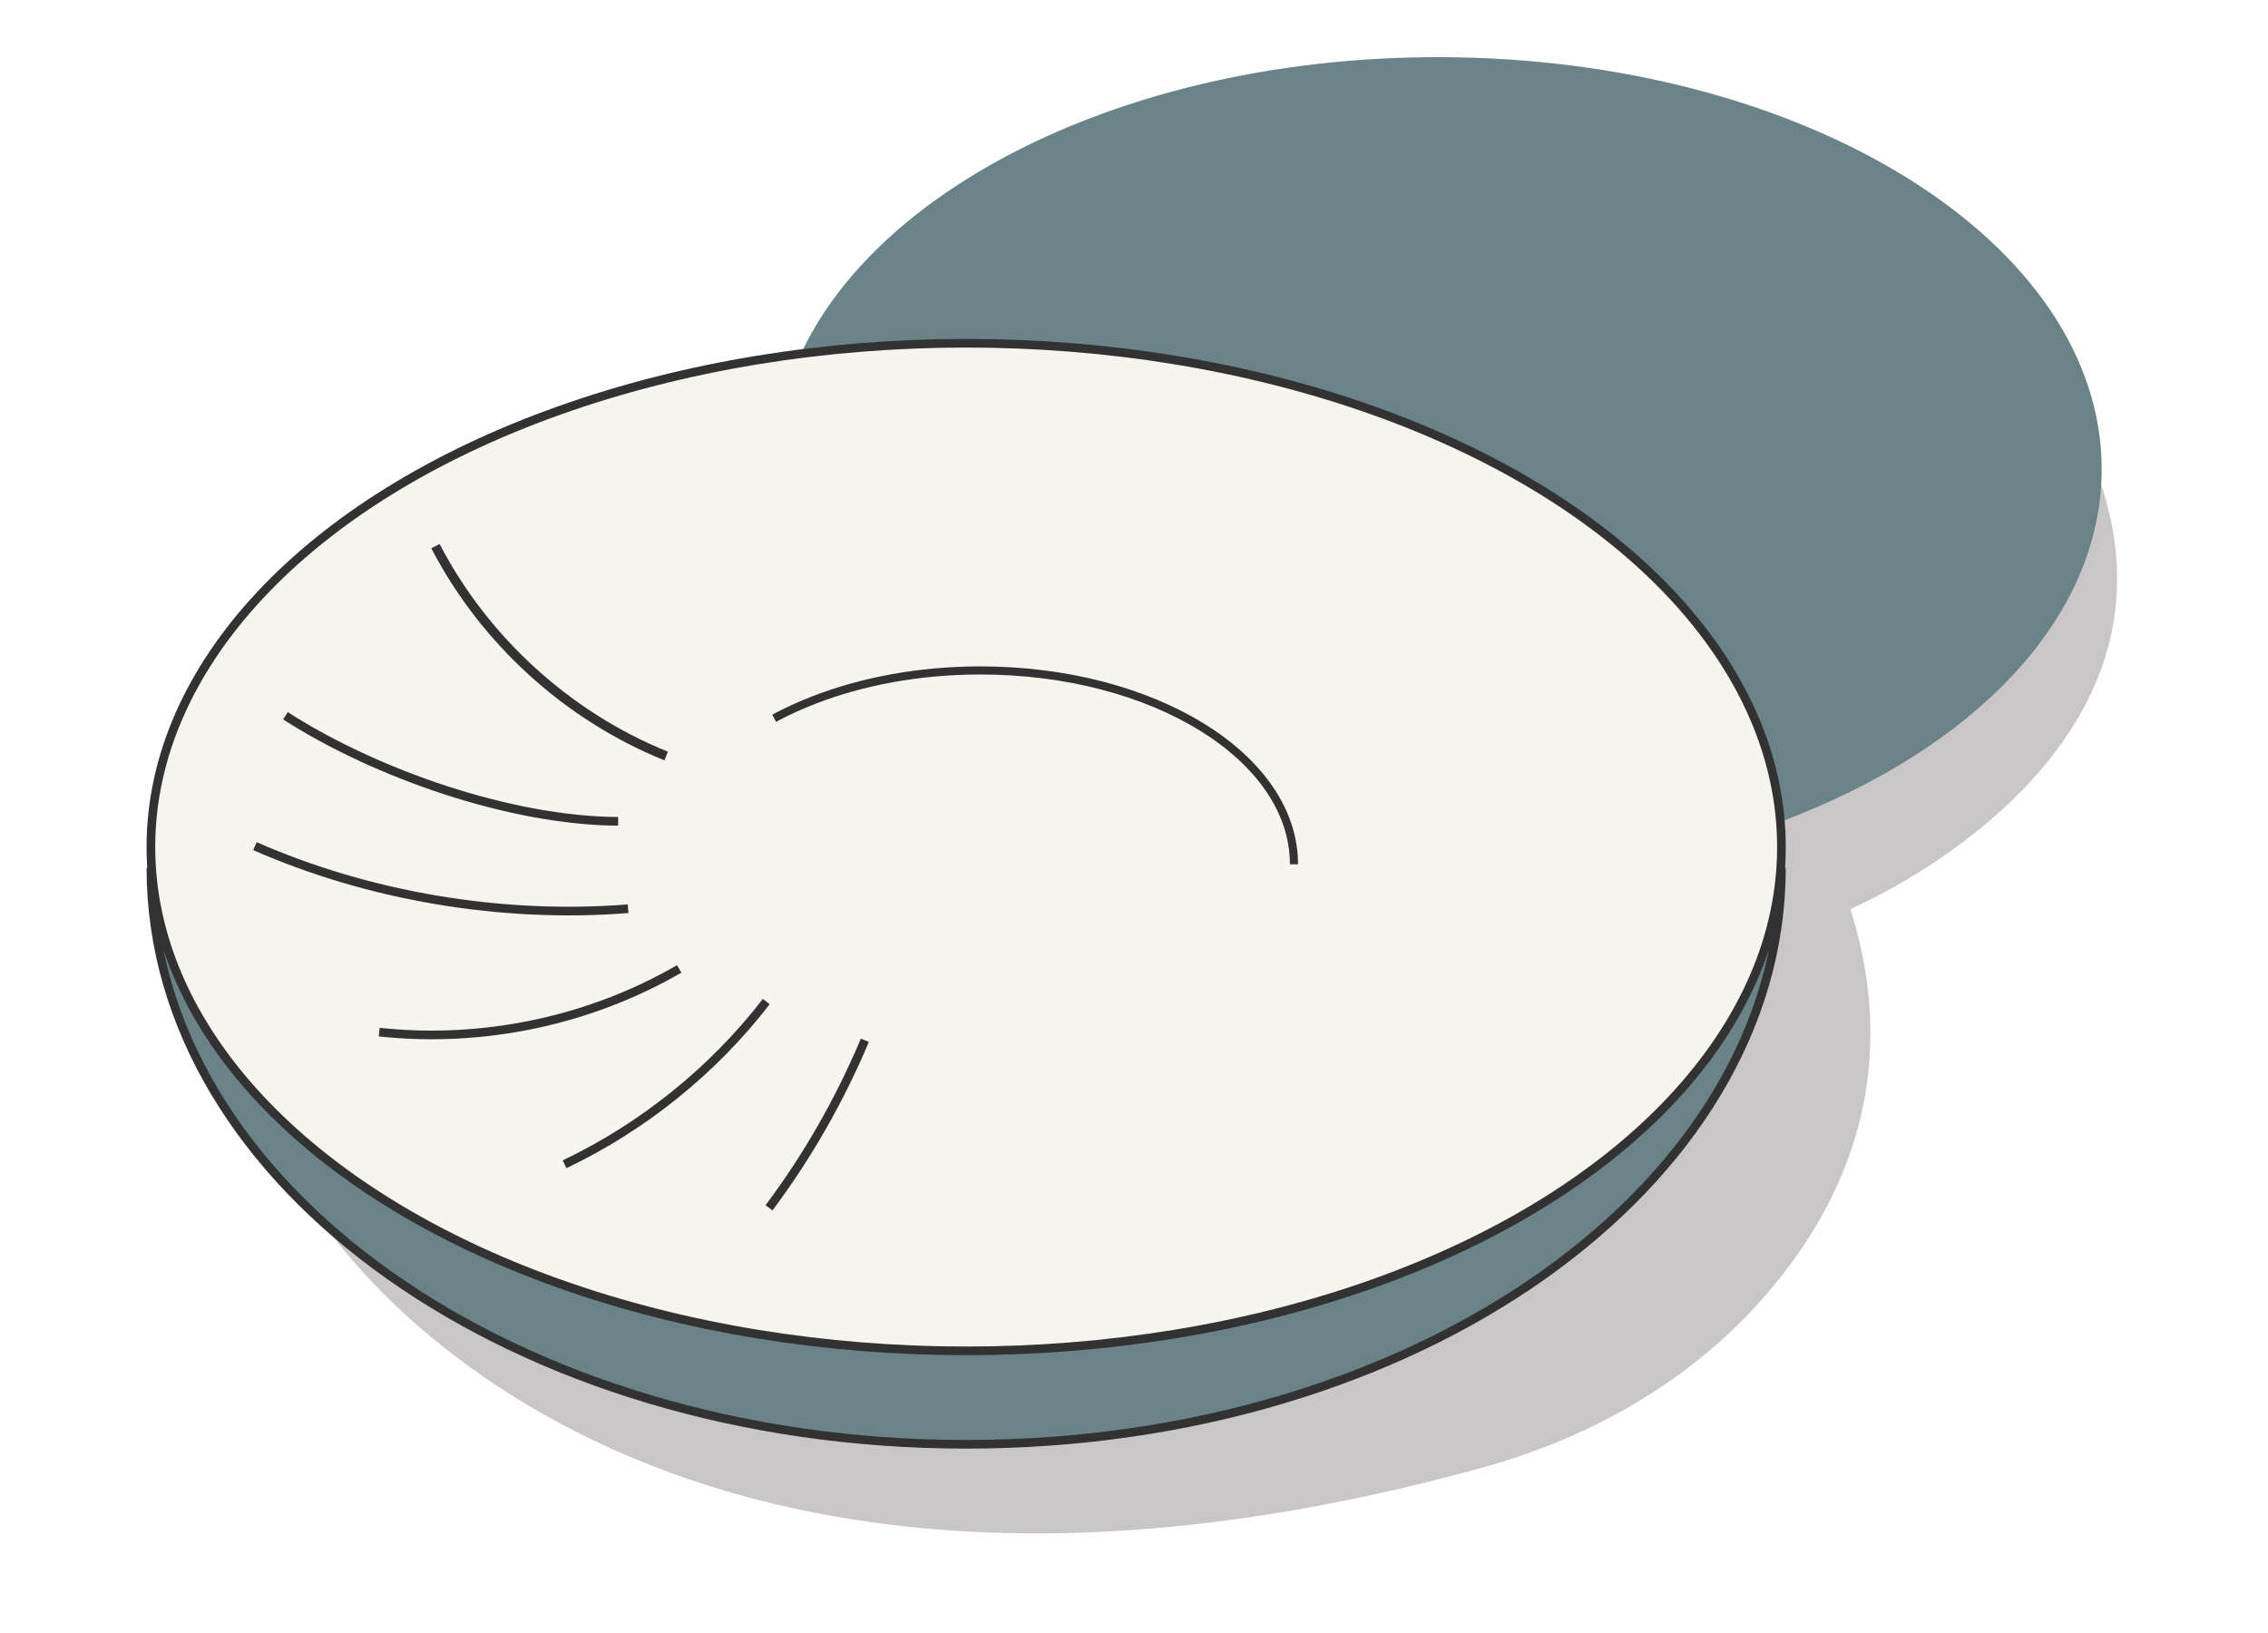
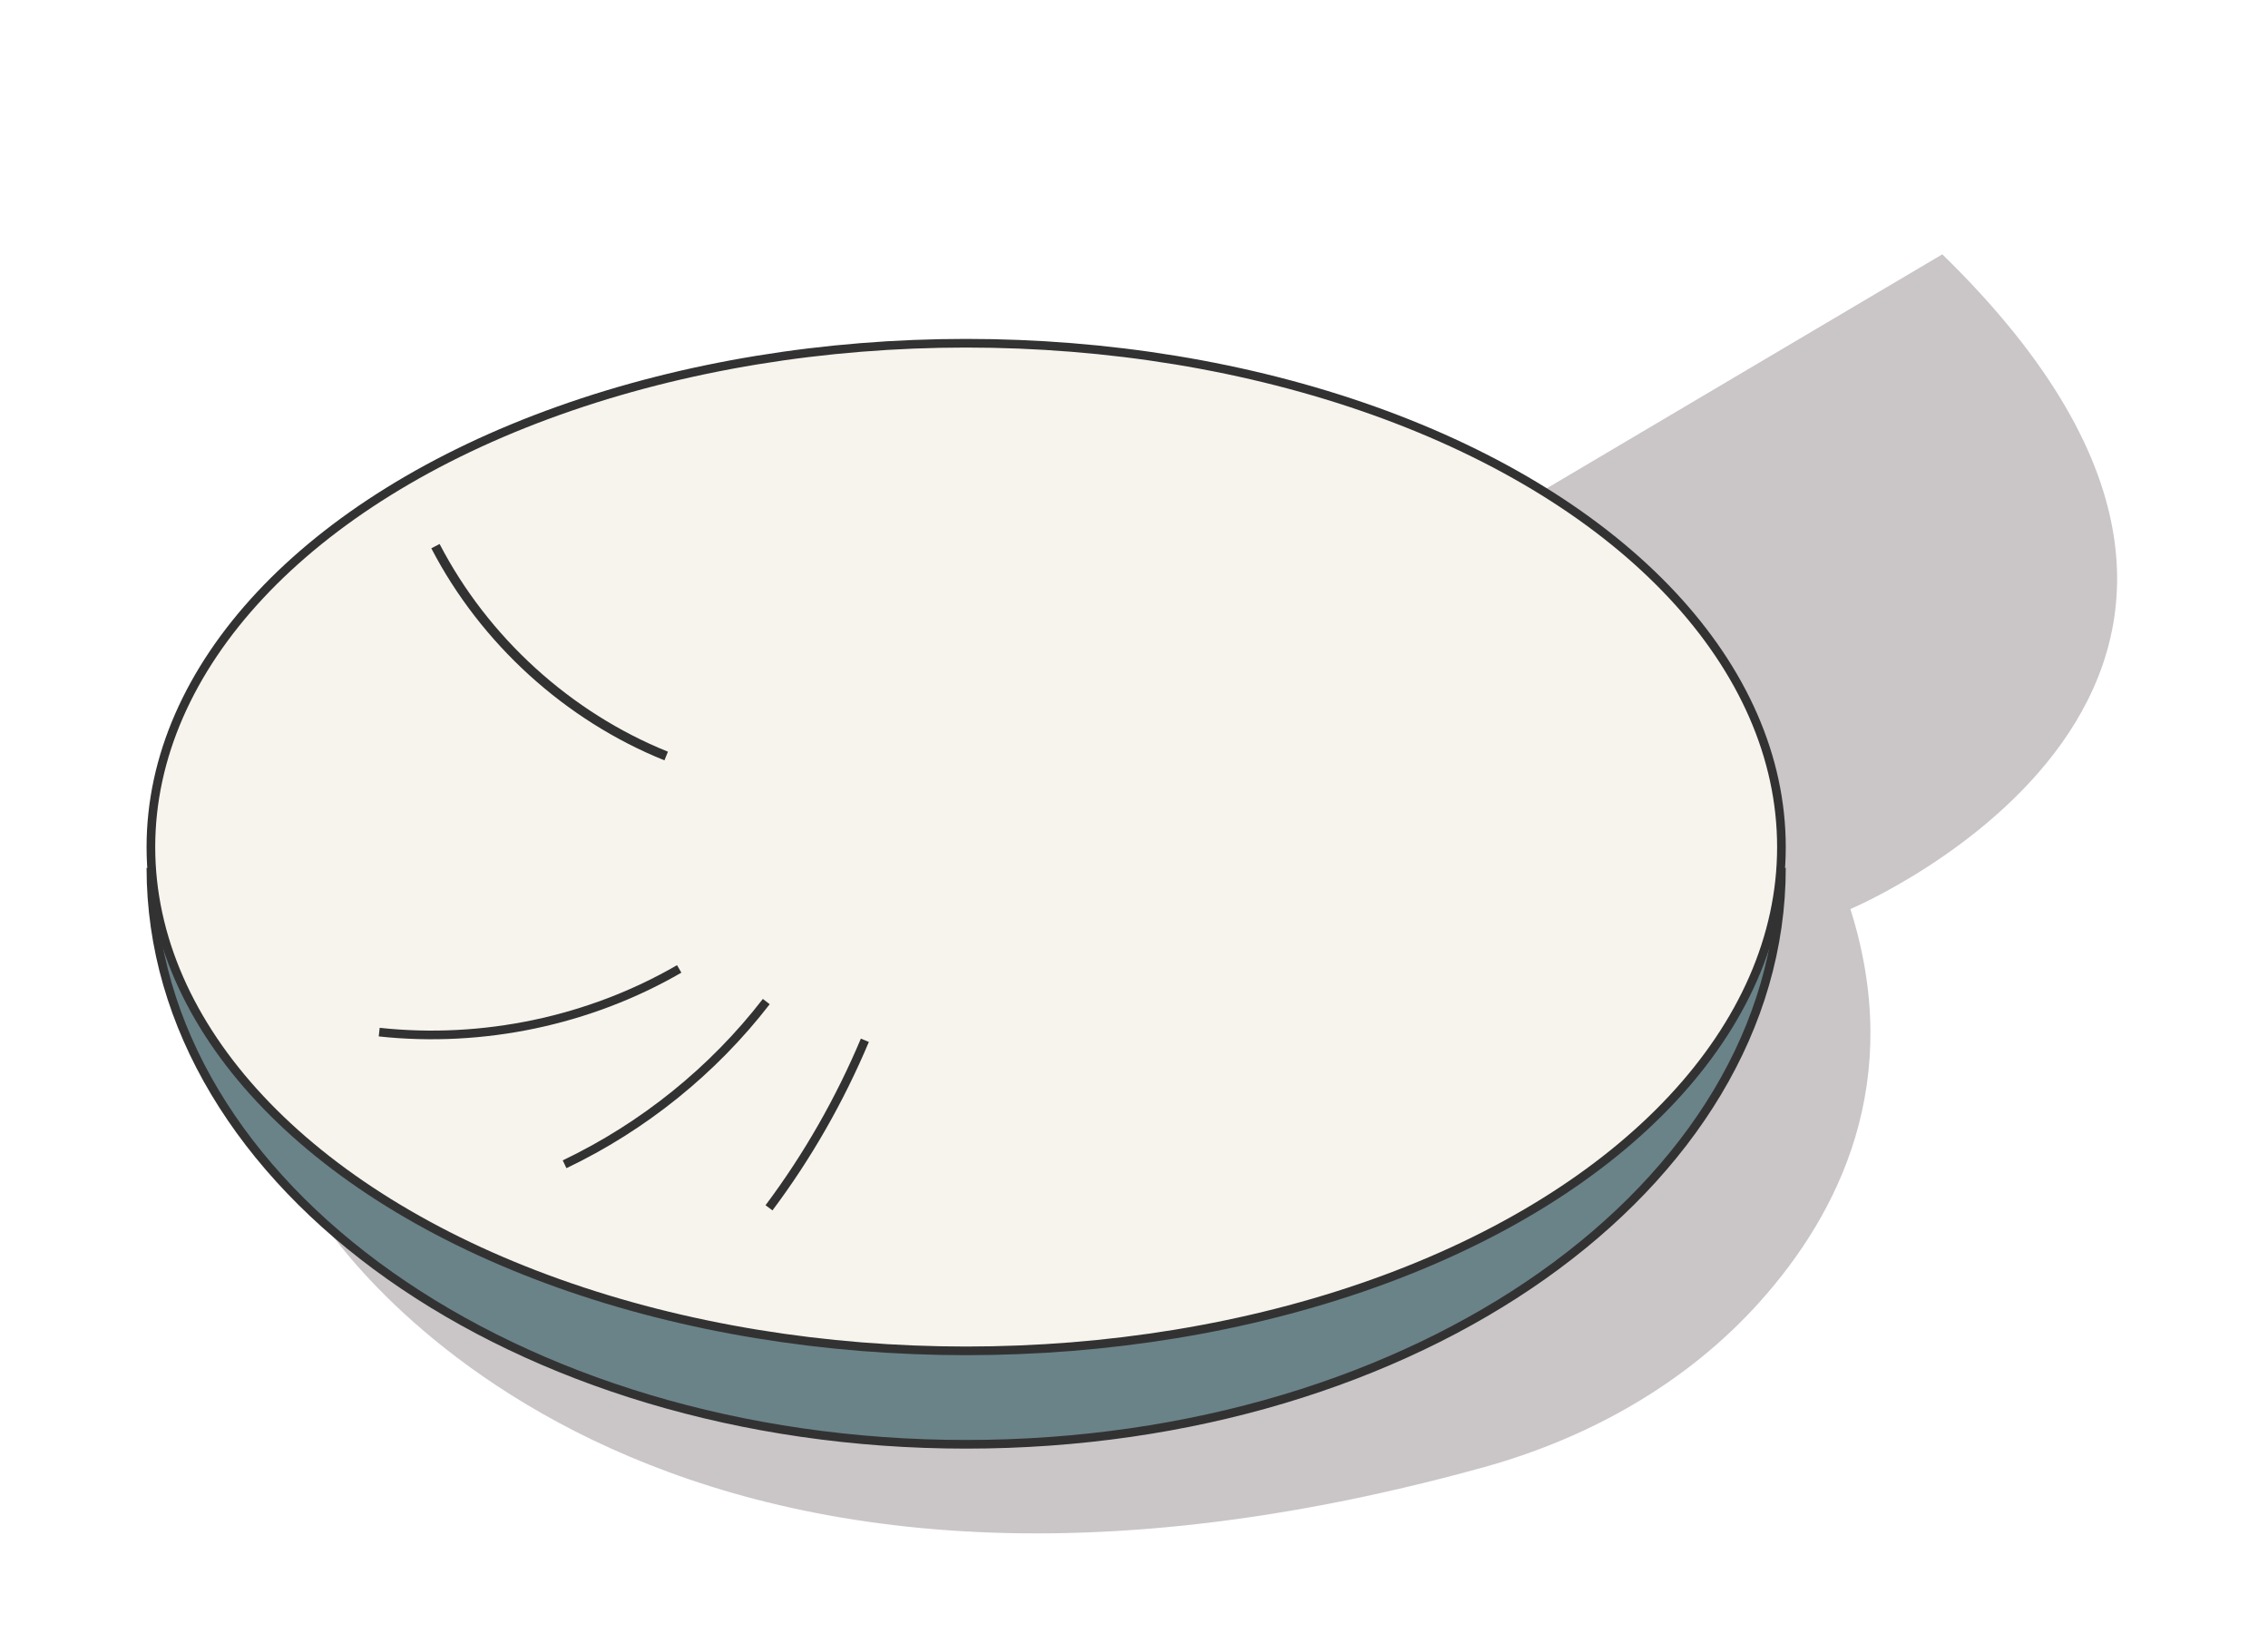
<svg xmlns="http://www.w3.org/2000/svg" version="1.1" x="0px" y="0px" viewBox="0 0 75 54" enable-background="new 0 0 75 54" xml:space="preserve">
  <g id="Layer_2">
</g>
  <g id="Layer_3">
</g>
  <g id="Layer_7">
</g>
  <g id="Layer_8">
</g>
  <g id="Layer_1">
</g>
  <g id="Layer_4">
</g>
  <g id="Layer_5">
</g>
  <g id="Layer_6">
    <g>
      <g>
        <path fill="#CAC6C7" d="M10.52,40.18c0,0,9.82,16.29,38.54,8.34c3.5-0.97,6.74-2.79,9.15-5.49c2.62-2.93,4.78-7.28,2.98-12.97     c0,0,17.63-7.42,3.04-21.65L10.52,40.18z" />
      </g>
      <g>
-         <path fill="#6A8389" d="M47.55,1.89c-9.98,0-18.41,4.14-21.06,9.8c1.77-0.22,3.59-0.34,5.47-0.34c14.43,0,26.22,7.01,26.93,15.82     c6.36-2.38,10.61-6.71,10.61-11.66C69.49,7.99,59.66,1.89,47.55,1.89z" />
        <path fill="#6A8389" stroke="#333232" stroke-width="0.286" stroke-miterlimit="10" d="M58.91,28.7     c0,10.53-12.07,19.06-26.96,19.06S4.99,39.23,4.99,28.7" />
        <ellipse fill="#F7F3ED" stroke="#333232" stroke-width="0.286" stroke-miterlimit="10" cx="31.95" cy="28.01" rx="26.96" ry="16.66" />
-         <path fill="none" stroke="#333232" stroke-width="0.268" stroke-miterlimit="10" d="M25.6,23.75c0.41-0.22,0.85-0.42,1.31-0.6     c1.6-0.62,3.48-0.98,5.51-0.98c5.73,0,10.37,2.87,10.37,6.41" />
-         <path fill="none" stroke="#333232" stroke-width="0.286" stroke-miterlimit="10" d="M9.44,23.67c2.99,1.92,7.44,3.47,11,3.49" />
-         <path fill="none" stroke="#333232" stroke-width="0.286" stroke-miterlimit="10" d="M8.43,27.98c3.78,1.66,8.16,2.4,12.34,2.07" />
        <path fill="none" stroke="#333232" stroke-width="0.286" stroke-miterlimit="10" d="M12.54,34.13c3.42,0.37,6.95-0.37,9.92-2.09     " />
        <path fill="none" stroke="#333232" stroke-width="0.286" stroke-miterlimit="10" d="M18.67,38.5c2.6-1.24,4.91-3.1,6.67-5.38" />
        <path fill="none" stroke="#333232" stroke-width="0.286" stroke-miterlimit="10" d="M25.43,39.94c1.28-1.71,2.34-3.57,3.17-5.54     " />
        <path fill="none" stroke="#333232" stroke-width="0.309" stroke-miterlimit="10" d="M22.03,25c-3.25-1.31-6.01-3.82-7.63-6.94" />
      </g>
    </g>
  </g>
</svg>